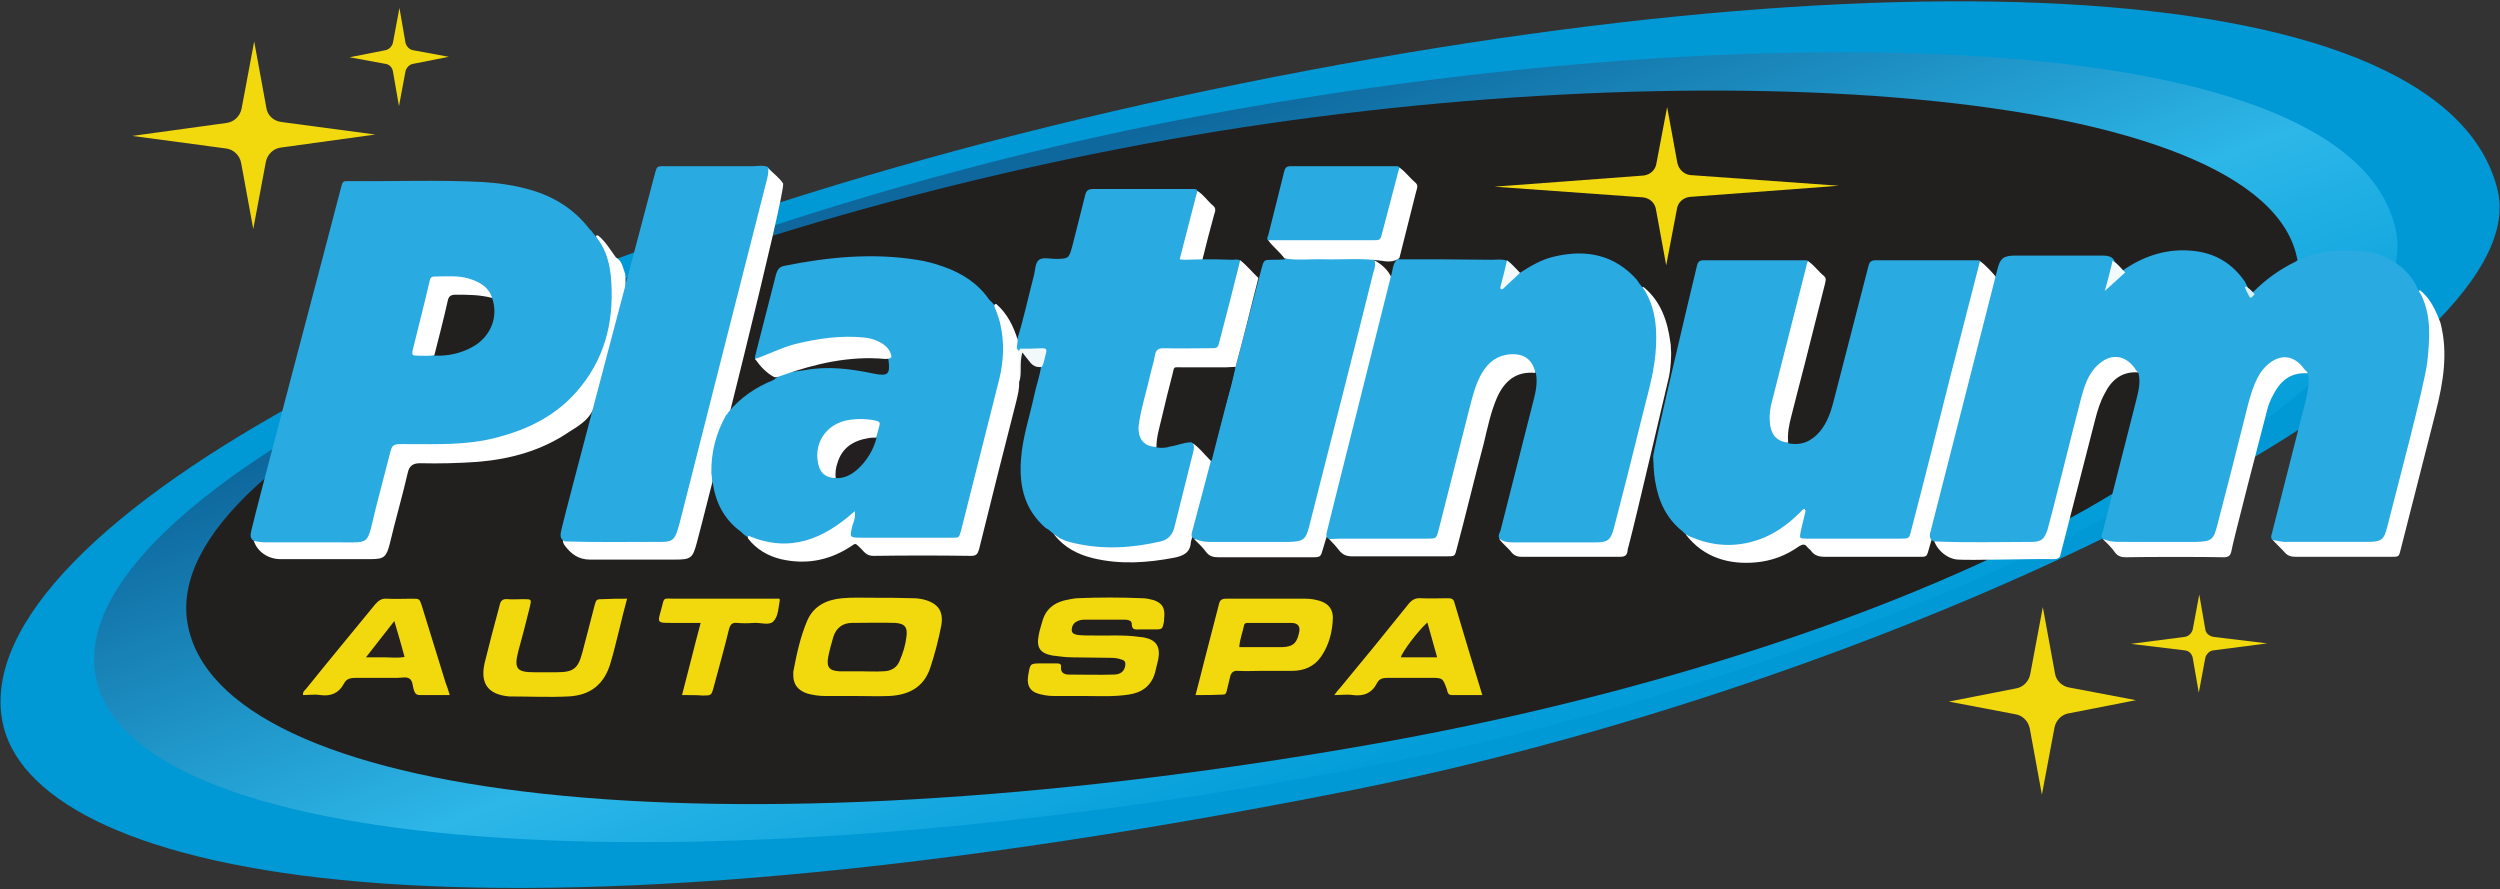
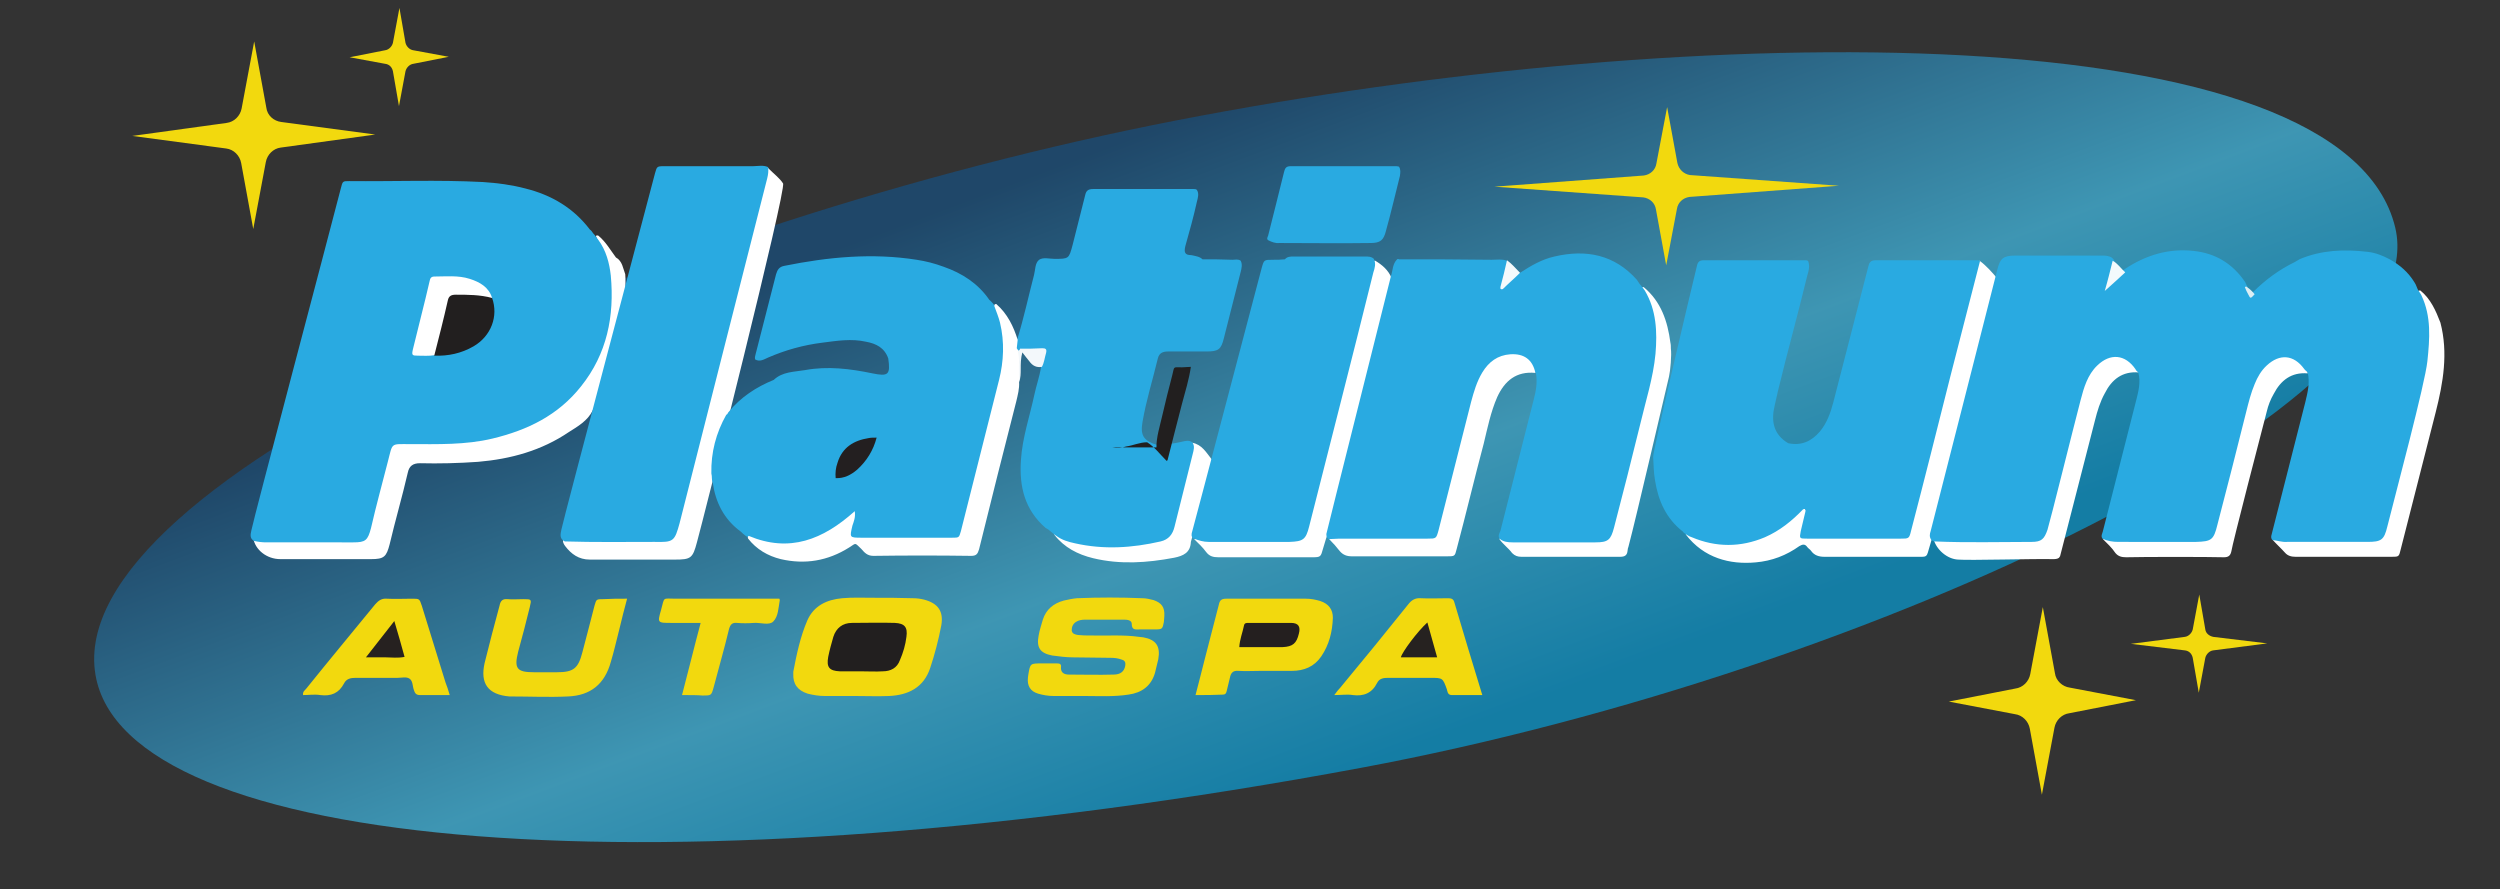
<svg xmlns="http://www.w3.org/2000/svg" version="1.1" id="Layer_1" x="0" y="0" viewBox="0 0 537 191" xml:space="preserve">
  <rect x="0" y="0" width="537" height="191" fill="#333333" stroke="none" />
  <style>.st2{fill:#221f1f}.st3{fill:#fff}.st4{fill:#29aae1}.st7{fill:#f2d90e}</style>
  <g id="Layer_2_1_">
-     <path d="M.5 154.9c6 32 92 54 289 15 122.9-24.3 255.9-91.7 247-129-11-46-129.9-53.3-284-20-148 32-259.8 92.1-252 134z" fill="#0099d6" />
    <linearGradient id="SVGID_1_" gradientUnits="userSpaceOnUse" x1="242.287" y1="163.722" x2="292.629" y2="29.674" gradientTransform="matrix(1 0 0 -1 0 193.784)">
      <stop offset="0" stop-color="#155183" />
      <stop offset=".603" stop-color="#43c6f2" />
      <stop offset="1" stop-color="#05a1dc" />
    </linearGradient>
    <path d="M20.5 144.9c6.3 37.9 122 48 272 20 110.8-20.7 230.9-78.7 222-116-11-46-149-45-262-23-110.6 21.5-239 77-232 119z" opacity=".67" fill="url(#SVGID_1_)" />
-     <path class="st2" d="M40.3 134c6.7 37.8 112.2 50.9 254.2 25.9 111-19.5 205.7-66.2 199-104s-131.1-45.7-242-26S33.6 96.2 40.3 134z" />
  </g>
  <g id="Layer_4">
    <path class="st3" d="M134.4 61.9c-2.1 8.3-4.3 16.6-6.4 24.9-.3.4-.4.9-.7 1.4-1.1 2.2-3.2 3.4-5.1 4.6-5.9 4-12.5 5.8-19.5 6.4-4.2.3-8.4.4-12.5.3-1.5 0-2.3.6-2.6 2-1.2 5.2-2.7 10.3-3.9 15.4-.7 2.7-1.2 3.2-4 3.2H60.2c-2.9 0-5.4-2-5.8-4.5 6.3 0 12.6 0 18.9-.1h3.6c1.6 0 1.6 0 2-1.6 1.5-5.8 3-11.6 4.4-17.4.5-1.9.5-1.9 2.5-1.9h9.6c6-.1 11.8-1 17.3-3.5 11.4-5.1 17.3-14 18.1-26.5.3-4.8-.5-9.3-2.7-13.6-.2-.4 0-.5.4-.4 1.6 1.3 2.6 3.1 3.8 4.7 1.4.8 1.5 2.3 2 3.6.1 1.1 0 2.1.1 3zM149.7 116.5c-.9 3.4-1.3 3.7-4.7 3.7h-18.3c-2.4 0-4-1.2-5.3-2.9-.3-.4-.6-.9-.4-1.5.7-.2 1.5-.1 2.2-.1h19.1c1.9 0 2 0 2.4-1.9 6.4-25.2 12.8-50.4 19.3-75.6.2-.7.1-1.7.9-2.2l.4.4c1 1 2.2 1.9 2.9 3 .8 1.2-17.3 72.8-18.5 77.1zM226.8 114.6c6.1 2.7 12.5 2.7 18.9 1.8 1.3-.2 2.6-.6 3.9-.8 1.2-.2 1.6-.8 1.9-1.9 1.2-5 2.5-10.1 3.8-15.1.3-1.1.5-2.3.8-3.5 2.1.4 3 2.1 4.2 3.6.1.2-4.2 16.9-4.5 17.7-.1 2.3-1.6 3-3.6 3.4-5.8 1.1-11.6 1.5-17.4.1-3.3-.8-6.2-2.3-8.3-5-.2-.3-.1-.5.3-.3zM519.9 62.4c2.2 1.8 3.3 4.3 4.3 6.9 1.7 6.5.6 12.9-1 19.2l-7.5 29.4c-.4 1.7-.4 1.7-2 1.7h-20.6c-.9 0-1.7-.2-2.3-.9-.8-.9-1.8-1.8-2.6-2.7.6-.5 1.3-.3 2-.3h19.5c1.8 0 1.8 0 2.2-1.7 2.7-10.8 5.5-21.6 8.2-32.5 1.2-4.8 1.6-9.6.6-14.5-.3-1.3-.7-2.5-1.1-3.8-.4-.5-.4-.8.3-.8zM451.7 115.8c.7 0 1.5-.1 2.2-.1h19.3c1.8 0 1.8 0 2.2-1.8 2.4-9.4 4.8-18.9 7.2-28.3.6-2.2 1.3-4.4 2.7-6.3 1.7-2.3 3.9-3.5 6.8-3 2.3.3 3.3 1.5 3.6 3.9-3.5-.3-5.8 1.5-7.3 4.4-.7 1.2-1.2 2.5-1.5 3.8-.9 3.4-7.5 28.9-7.6 30-.2 1-.7 1.3-1.6 1.3-3.4-.1-17.3-.1-21 0-1 0-1.7-.2-2.3-.9-.8-1.2-1.8-2.1-2.7-3zM415.3 115.7c3.3 0 6.5-.1 9.8-.1h11.8c1.8 0 1.8 0 2.2-1.7l7.2-28.2c.6-2.2 1.3-4.3 2.5-6.2 1.8-2.7 4.4-3.9 7.2-3.3 2.2.4 3.1 1.5 3.4 3.8-3.5-.3-5.8 1.5-7.3 4.5-1 1.8-1.6 3.8-2.1 5.8-2.5 9.7-5 19.4-7.5 29.2-.1.1-.2.2-.2.3-.4.3-.9.3-1.4.3-4-.1-17.8.3-20.3.1-2.3-.1-4.7-2.1-5.3-4.5zM256.5 115.8c.7 0 1.5-.1 2.2-.1H278c1.8 0 1.8 0 2.2-1.8 4.8-18.8 9.5-37.7 14.3-56.5.1-.4.3-.8.4-1.2.1-.2.3-.2.5-.2 1.5.9 2.8 2 3.5 3.7 0 .4-13.6 55.7-14.1 56.1-.2.7-.4 1.3-.6 2-.5 1.8-.5 1.9-2.3 1.9h-20.2c-1.1 0-1.9-.2-2.6-1.1-.8-1.1-1.7-1.9-2.6-2.8zM322 115.7c7.1 0 14.1 0 21.2-.1 2.7 0 2.1 0 2.7-2.1 2.8-10.8 5.5-21.7 8.2-32.5 1.2-4.8 1.4-9.6.3-14.5-.4-1.5-1-3-1.6-4.4-.2-.4 0-.5.3-.4 3.7 3.1 5.1 7.3 5.7 11.9.1.4.1.9.1 1.3.2 1.3-.1 4.7-.4 6-.8 3.3-7 30.1-8.7 36.5-.1.3-.2.6-.2.9-.1 1-.6 1.3-1.6 1.3h-21.2c-.8 0-1.4-.2-2-.8-.8-1.1-2-1.9-2.8-3.1zM425.2 56c1.5 1.1 2.7 2.5 3.9 3.9-.5 2.1-12.8 50-14.1 55.7-.3 1-.6 2-.9 3.1-.2.7-.5.9-1.2.9h-21c-1.2 0-2.2-.3-2.9-1.3-.2-.3-.6-.5-.8-.8-.5-.7-1-.6-1.7-.2-2.8 2-5.9 3.2-9.4 3.5-5.5.5-11.1-.9-15-6 0-.4 1.1.3 1.4.3 2.6.4 5.2 1.3 7.9 1.2 5.2 0 9.5-2 13.2-5.4.8-.7 1.4-1.8 2.7-1.8.3.1.5.3.7.6.3 1.3-.2 2.5-.5 3.7-.2 1 .1 1.6 1.2 1.6 6.4 0 12.9.1 19.3 0 .9 0 1.3-.5 1.6-1.3.2-.6.3-1.2.5-1.8 4.5-17.8 9-35.5 13.5-53.3.4-.9.3-2.1 1.6-2.6z" />
    <path class="st4" d="M488.1 116c-.5-.6-.1-1.2 0-1.8 2.4-9.3 4.7-18.6 7.1-27.9.5-2.1 1-4.1.5-6.3-.3-.3-.6-.5-.8-.8-2.2-3-5.2-3.3-8-.7-1.2 1.1-2 2.5-2.6 4-.8 1.9-1.3 3.9-1.8 5.9-2 8.1-4.1 16.2-6.2 24.3-.8 3.3-1.3 3.6-4.6 3.7H455c-1.2 0-2.4-.2-3.4-.7-.4-.6 0-1.1.1-1.6 2.4-9.3 4.7-18.6 7.1-27.9.5-2 1.1-4.1.5-6.2-.2-.2-.5-.4-.6-.7-2.2-3.2-5.4-3.5-8.2-.8-2.1 2-2.9 4.8-3.6 7.5-1.8 6.9-6.4 25.5-7.1 27.8-.7 2-1.3 2.6-3.4 2.6-6.9 0-13.9.2-20.8-.1-.3 0-.6-.2-.8-.4-.4-.6-.3-1.2-.1-1.8C416 109 428.9 58.5 429 58c.6-2.5 1.3-3.1 3.9-3.1h18.5c.8 0 1.6 0 2.3.5.9.8.5 1.7.3 2.6-.2 1-.4 2-.9 3 1.1-1.2 2.2-2.2 3.3-3.2 4.5-3 9.4-4.5 14.8-3.9 4.7.5 8.3 2.7 11 6.6.2.3.3.7.5 1 .4.4.1 1.7 1.3 1.2 2.6-2.6 5.6-4.8 8.9-6.4.2-.1.3-.2.5-.3s.4-.2.5-.3c4.7-2 9.6-2.2 14.7-1.6 1.7.2 3.2.8 4.7 1.6 2.2 1.2 4 2.8 5.3 4.9.2.3.4.7.5 1 .2.7.7 1.2 1 1.8 2.2 4.6 1.8 9.4 1.3 14.2s-6.8 28.3-8.6 35.5c-.7 2.9-1.3 3.3-4.3 3.3h-17.2c-1.1.1-2.1-.3-3.2-.4zM73.2 40.5c.4-1.6.4-1.6 1.8-1.6 9.6.1 19.1-.3 28.7.2 3.1.2 6.2.6 9.2 1.4 5.6 1.4 10.3 4.2 13.8 8.8.3.2.5.5.7.8.4.4.7.9 1.1 1.4 1.7 2.3 2.4 5 2.7 7.7.8 8.7-.8 16.8-6.4 23.8-4.9 6.2-11.5 9.4-19 11.2-5.8 1.4-11.8 1.2-17.7 1.2-4.3 0-3.7-.4-4.8 3.8-1.2 4.7-2.5 9.4-3.6 14.2-.7 2.7-1.2 3.1-3.8 3.1H57.2c-.9 0-1.7-.1-2.6-.3-1-.5-.8-1.4-.6-2.3.6-3 16.4-62.5 19.2-73.4zM140.7 37.2c.4-1.4.4-1.5 1.9-1.5h19.1c1.1 0 2.2-.3 3.3.2.1.8 0 1.6-.2 2.4-6.2 24.5-12.5 49-18.7 73.6 0 .1-.1.2-.1.4-1.1 4-1.3 4.2-5.4 4.1-6.4 0-12.9.1-19.3-.1-1.2-.6-.9-1.6-.7-2.6.4-2.1 19.5-74.1 20.1-76.5z" />
    <path d="M453.8 56c1.1.6 1.8 1.7 2.7 2.5-1.3 1.2-2.7 2.5-4.4 4 .7-2.4 1.2-4.5 1.7-6.5z" fill="#f3fafc" />
    <path d="M482.7 61.7c.6.4 1.1.9 1.6 1.5-.9 1-.9 1-1.4 0-.3-.5-.5-1-.7-1.5.2-.2.3-.2.5 0z" fill="#dceef4" />
    <path class="st2" d="M105.7 64c1.4 3.9-.2 8.2-4 10.4-2.6 1.5-5.4 2.1-8.4 2-.5-.7-.4-1.5-.2-2.3.7-3 1.4-6.1 2.3-9.1.5-2 1.1-2.5 3.2-2.4 2.4 0 5-.4 7.1 1.4z" />
    <path class="st3" d="M105.7 64c-2.6-.7-5.2-.7-7.8-.7-1 0-1.5.3-1.7 1.2-.9 4-1.9 7.9-2.9 11.8-1.2.2-2.4.1-3.5.1-1.3 0-1.4-.1-1.1-1.4.9-3.6 1.8-7.2 2.7-10.9.3-1.3.6-2.5.9-3.8.1-.5.3-.9 1-.9 2.5 0 5.1-.3 7.6.5 2.2.7 4.1 1.8 4.8 4.1z" />
    <path class="st4" d="M156.5 88.5c2.6-3.2 6-5.4 9.7-6.9 1.9-1.8 4.4-1.7 6.7-2.1 4.9-.9 9.7-.3 14.5.7 3.4.7 3.9.3 3.4-3.2-.8-2.3-2.6-3.2-4.8-3.6-3.1-.7-6.2-.2-9.3.2-4.1.5-8 1.6-11.7 3.2-.9.4-1.8 1-2.8.4-.1-.4 0-.7.1-1.1 1.5-5.7 2.9-11.5 4.4-17.2.3-1 .7-1.6 1.8-1.8 9.4-1.9 18.9-2.8 28.4-1.3 2 .3 3.9.8 5.8 1.5 4 1.4 7.4 3.6 9.8 7.1.6.5 1.1 1.1 1.5 1.8 1.7 2.7 2 5.8 2 8.8 0 2.9-.4 5.7-1.2 8.5-2.5 9.4-4.7 18.8-7.1 28.2-.2.7-.3 1.3-.5 2-.7 2.3-1.4 2.8-3.8 2.8h-18.2c-3.1 0-3.5-.5-2.9-3.6 0-.2.1-.5 0-.9-.8.3-1.3.9-1.9 1.3-5 3.7-10.5 5.2-16.6 3.7-1.1-.3-2.1-.7-3-1.5-.3-.2-.7-.4-1-.7-.3-.2-.5-.5-.8-.7-3.5-2.6-5.3-6.2-5.9-10.4-.3-.6-.1-1.3-.3-2-.1-4.5 1-8.7 3.2-12.6.3-.1.3-.4.5-.6zM387.3 109.4c-2.4 2.5-5 4.6-8.2 6-5.2 2.2-10.5 2.2-15.7 0-.5-.1-1.8-.9-1.9-1.2-3.6-2.8-5.3-6.6-6-11-.3-1.7-.3-3.3-.4-5-.3-.3 7.8-34.5 9.4-41.1.2-.9.6-1.2 1.5-1.2h21.7c.3 0 .5 0 .7.2.4 1.1.1 2.1-.2 3.1-2 8.3-4.3 16.5-6.3 24.8-.2 1-.5 2.1-.7 3.1-.8 3.3-.3 6.2 2.9 8.1 2.8.6 5-.4 6.8-2.5 1.5-1.8 2.3-4 2.9-6.3 1.4-5.3 2.7-10.6 4.1-15.9 1.1-4.4 2.3-8.8 3.4-13.2.2-.9.5-1.4 1.6-1.4h21.7c.3 0 .5 0 .7.2-2.1 8.2-4.2 16.3-6.3 24.5-2.8 11.1-5.6 22.3-8.5 33.4-.4 1.7-.5 1.7-2.2 1.7H388.2c-1.7 0-1.7 0-1.4-1.6.3-1.4.7-2.8 1-4.2.1-.5 0-.7-.5-.5zM300.5 55.7c6.6 0 13.3 0 19.9.1 1.1 0 2.2-.2 3.3.2.6 1.8-.4 3.4-.7 5.1v.1h.1c1.1-.9 1.7-2.5 3.4-2.6 2.3-1.5 4.7-2.9 7.4-3.5 6.8-1.6 12.9-.4 17.7 5l.6.9c.4.4.7.9 1.1 1.4 2.5 4.2 2.7 8.9 2.3 13.6-.5 5.2-2.1 10.1-3.3 15.2-1.8 7.4-3.7 14.8-5.6 22.1-.7 2.7-1.3 3.2-4 3.2h-17.8c-1 0-2-.1-2.8-.8-.4-.6 0-1.2.2-1.7 2.4-9.3 4.7-18.7 7.1-28 .5-1.9.9-3.9.5-5.9-.2-.3-.6-.5-.8-.8-2.5-3.2-6.3-3.3-9.1-.1-1.7 1.9-2.4 4.2-3 6.6-2.4 9.1-4.6 18.2-7 27.2-.8 3.2-1.2 3.5-4.5 3.5h-16.7c-1.1 0-2.2-.1-3.2-.7h-.1c-.5-.2-.6-.6-.6-1.1 0-.2 13.8-55 13.9-55.5.4-1.2.3-2.5 1.3-3.5.1-.1.3-.1.4 0zM258.3 55.7c2.1 0 4.2 0 6.4.1.6 0 1.2-.2 1.8.2.4.8.2 1.6 0 2.4-1.2 4.7-2.4 9.5-3.6 14.2-.6 2.5-1.2 2.9-3.8 2.9h-8.2c-1.1 0-1.9.3-2.2 1.5-1.1 4.6-2.5 9-3.3 13.7-.5 2.9.3 4 3.2 4.9 1.7-.1 3.5-.3 5.2-.7.8-.2 1.6-.4 2.3.1.6.8.3 1.7.1 2.5l-3.9 15.6c-.4 1.7-1.3 2.8-3 3.2-6.1 1.4-12.2 1.8-18.4.4-1.4-.3-2.8-.7-4-1.6-.5-.3-.9-.7-1.4-1.1-.3-.3-.6-.4-.9-.6-4.5-3.9-5.7-8.9-5.3-14.6.3-4.8 1.9-9.4 2.9-14.1.4-1.9 1.1-3.8 1.4-5.8-.4-.5-.2-1.1-.1-1.6.3-1.8.3-1.8-1.6-1.9-1 0-2 .1-3 0-.4-.1-.7-.4-.9-.8-.2-.7-.3-1.3.5-1.7 1.4-4.5 2.4-9.2 3.6-13.8.3-1.1.2-2.6 1.1-3.3.9-.6 2.2-.2 3.3-.2 3.1 0 3.1 0 3.9-3 .9-3.6 1.8-7.1 2.7-10.7.2-.9.6-1.3 1.7-1.3h21.6c.3 0 .5 0 .7.2.5.8.2 1.7 0 2.5-.7 3.2-1.6 6.4-2.5 9.6-.3 1.3-.1 1.9 1.3 1.9.9.2 1.8.3 2.4.9zM271 57.6c.5-1.8.5-1.8 2.4-1.8.9 0 1.7 0 2.6-.1.5-.6 1.2-.6 1.9-.6h15.3c.7 0 1.4 0 1.9.5.5 1 .2 2-.1 2.9-4.5 18.2-9.2 36.4-13.8 54.6-.7 2.8-1.3 3.2-4.2 3.3h-17.4c-1.1 0-2.1-.3-3.1-.7h-.1c-.6-.4-.5-1-.3-1.6.1-.2 14.7-55.8 14.9-56.5z" />
    <path class="st7" d="M183.6 149.5h-6.4c-1.3 0-2.5-.2-3.7-.5-2.2-.7-3.2-2.1-3.1-4.3v-.4c.7-3.7 1.5-7.5 3-11 1.4-3.2 4.2-4.5 7.5-4.8 2.2-.2 4.4-.1 6.6-.1 2.9 0 5.7 0 8.6.1.8 0 1.6.1 2.4.3 3 .8 4.2 2.5 3.7 5.5-.6 3.1-1.4 6.2-2.4 9.2-1.4 4.2-4.7 5.8-8.8 6-2.5.1-4.9 0-7.4 0zM232.9 149.5h-6.6c-1.1 0-2.3-.2-3.3-.5-1.7-.5-2.4-1.7-2.2-3.5 0-.2.1-.5.1-.7.4-2.3.4-2.3 2.9-2.3h3.2c.6 0 1 .1.9.8-.1 1.2.7 1.6 1.7 1.6 3.2 0 6.4.1 9.6 0 1.5 0 2.3-.7 2.5-1.9.1-.6 0-1.1-.7-1.3-.8-.3-1.6-.4-2.4-.4-2.7 0-5.4-.1-8.1-.1-1.5 0-3-.2-4.5-.4-2.6-.5-3.4-1.7-2.9-4.3.2-1.2.6-2.3.9-3.4.7-2.2 2.3-3.5 4.5-4.1.9-.2 1.8-.4 2.8-.5 4.7-.2 9.4-.2 14.1 0 .8 0 1.6.2 2.4.4 1.7.6 2.4 1.5 2.3 3.4 0 .4-.1.9-.1 1.3-.3 1.5-.3 1.6-2 1.6h-3.2c-.9 0-1.7.2-1.7-1.2 0-.8-1-.9-1.6-.9h-8.4c-.7 0-1.4.1-2 .5s-.9 1-.9 1.8c.1.8.8.9 1.4 1 .9.1 1.7.1 2.6.1 3.5.1 7-.2 10.5.3.3 0 .6.1.9.1 2.7.5 3.7 1.9 3.2 4.7-.2 1-.5 1.9-.7 2.9-.8 2.8-2.8 4.3-5.7 4.7-3.2.5-6.4.3-9.5.3z" />
    <path class="st3" d="M218.6 73c-.1.6-.1 1.2-.2 1.8.2.3.4.6.6.8 0 2.1.2 4.3-.1 6.4.1 1.5-.3 2.9-.6 4.2-2.7 10.6-5.4 21.2-8 31.8-.3 1-.6 1.4-1.7 1.4-7-.1-14-.1-21 0-1.3 0-1.9-.7-2.6-1.5-1.5-1.4-1-1.3-2.6-.3-4.6 2.9-9.5 3.7-14.7 2.5-2.8-.7-5.2-2.1-7-4.4-.1-.2-.1-.4.1-.6 8.8 3.7 16 .8 22.8-5.3.2 1.3-.2 2.2-.5 3.1-.6 2.6-.7 2.6 2.1 2.6h19.3c1.5 0 1.5 0 1.9-1.4 2.7-10.8 5.5-21.7 8.2-32.5 1-4 1.2-8.1.2-12.3-.3-1.2-.8-2.4-1.2-3.5-.1-.4.1-.5.4-.5 2.4 2.1 3.7 4.8 4.6 7.7z" />
    <path class="st7" d="M256.8 149.3c.7-2.8 1.4-5.3 2-7.8 1-3.9 2-7.7 3-11.6.2-1 .6-1.3 1.6-1.3h17.1c1.1 0 2.1.2 3.1.5 1.8.6 2.7 1.8 2.7 3.6-.1 3-.8 5.8-2.5 8.3-1.5 2.2-3.7 3.1-6.3 3.1h-6.6c-1.6 0-3.3.1-4.9 0-1.1-.1-1.6.4-1.8 1.4-.2 1-.5 1.9-.7 2.9-.1.5-.3.8-.8.8-1.9.1-3.8.1-5.9.1zM134.7 128.6c-.6 2.3-1.2 4.5-1.7 6.7-.6 2.3-1.1 4.6-1.8 6.9-1.3 4.7-4.3 7.2-9.2 7.4-4.1.2-8.2 0-12.4 0h-.2c-4.6-.4-6.3-2.8-5.3-7.2 1-4.1 2.1-8.2 3.2-12.3.2-1 .6-1.5 1.7-1.4 1.1.1 2.2 0 3.4 0 1.8 0 1.8 0 1.4 1.7-.8 3.2-1.6 6.4-2.5 9.6-.9 3.6-.3 4.4 3.4 4.4h4.9c3.6 0 4.6-.8 5.5-4.3.9-3.3 1.7-6.6 2.6-10 .4-1.4.4-1.4 1.9-1.4 1.7-.1 3.3-.1 5.1-.1zM96.6 149.3h-6.4c-.8 0-1.1-.4-1.3-1.1-.3-.8-.2-1.9-.9-2.4s-1.7-.2-2.6-.2h-9c-1.1 0-2 .2-2.5 1.2-1.1 2.1-2.8 2.8-5.1 2.5-1.2-.2-2.5 0-3.7 0-.1-.8.4-1 .7-1.4 4.9-6.1 9.9-12.1 14.8-18.1.7-.8 1.4-1.3 2.5-1.2 1.8.1 3.6 0 5.4 0 1.6 0 1.6 0 2.1 1.5l5.1 16.5c.3.8.6 1.6.9 2.7zM318.4 149.3h-6.6c-.5 0-.8-.3-.9-.8 0-.1-.1-.2-.1-.4-.9-2.5-.9-2.5-3.6-2.5h-9c-1 0-1.9.1-2.4 1.1-1.1 2.2-2.9 2.9-5.2 2.6-1.2-.2-2.4 0-4 0 .6-.8.9-1.2 1.3-1.6 4.9-5.9 9.8-11.9 14.6-17.9.7-.9 1.5-1.4 2.7-1.3 1.9.1 3.9 0 5.8 0 .7 0 1.2.1 1.4.9 1.9 6.5 3.9 13 6 19.9z" />
    <path class="st3" d="M285.5 115.8c.7 0 1.5-.1 2.2-.1h18.9c1.9 0 1.9 0 2.4-1.8 2.3-9.2 4.7-18.4 7-27.6.6-2.2 1.2-4.3 2.4-6.3 1.4-2.3 3.3-3.7 6-3.9 2.9-.2 4.8 1.1 5.4 4-4.1-.4-6.6 1.7-8.2 5.2-1.4 3.2-2.1 6.7-2.9 10-2 7.5-3.8 15.1-5.8 22.6-.4 1.6-.4 1.6-2.1 1.6h-20.4c-1.1 0-1.9-.3-2.6-1.1-.7-.9-1.5-1.8-2.3-2.6z" />
    <path class="st7" d="M146.5 149.3c1.4-5.3 2.6-10.3 4-15.5h-6.3c-3 0-3 0-2.2-2.8.8-2.9.2-2.4 3.2-2.4h22.2c.1.2.1.3.1.3-.3 1.6-.3 3.5-1.4 4.6-.9.9-2.7.2-4.2.3-1.2.1-2.4.1-3.6 0-1-.1-1.4.3-1.7 1.3-1 4.2-2.2 8.3-3.3 12.5-.5 1.8-.5 1.8-2.4 1.8-1.1-.1-2.5-.1-4.4-.1z" />
    <path d="M218.9 82.1c0-1.4-.1-2.8 0-4.3 0-.8-.1-1.6-.3-2.4.2-.1.5-.2.5-.5 1.6 0 3.2 0 4.8-.1.7 0 1 .2.8 1-.3 1-.4 2.1-.9 3-1.1.2-2-.2-2.7-1.2-.4-.5-.9-1.1-1.5-1.9-.7 2.6 0 4.6-.7 6.4z" fill="#f3f8fb" />
    <path class="st4" d="M272.4 51.6c-.4-.3-.1-.7 0-1 1.1-4.5 2.3-9 3.4-13.6.2-.8.4-1.3 1.4-1.3H300c.2 0 .4.1.5.1.4.6.3 1.3.2 2-1 3.9-1.9 7.9-3 11.8-.5 2-1.2 2.6-3.3 2.6-6.5.1-13.1 0-19.6 0-.8.1-1.6-.2-2.4-.6z" />
-     <path class="st3" d="M270.3 59.7c-1.6 6.4-3.2 12.8-4.9 19.1-.6.9-1.6.8-2.5.8-2.7 0-5.4.1-8 0-1.4 0-2.1.6-2.5 1.9-1 4.2-2.1 8.4-3.1 12.7-.2.7-.2 1.4-.8 1.8-2.7 0-4.2-1.7-3.9-4.7.5-3.7 1.7-7.3 2.5-10.9.3-1.4.8-2.8 1-4.2.2-1 .7-1.4 1.8-1.4 3.3.1 6.6 0 9.9 0 1.8 0 1.8 0 2.2-1.7 1.5-5.7 3-11.5 4.4-17.2 1.5 1.2 2.6 2.6 3.9 3.8zM384.1 95.1c-2.4-.3-3.6-1.6-3.9-4-.2-1.8 0-3.5.5-5.2 2.5-9.8 5-19.7 7.5-29.5 0-.1.1-.2.2-.3 1.3.9 2.2 2.2 3.4 3.2.6.5.3 1.1.2 1.7-1.5 5.8-2.9 11.6-4.4 17.4-.9 3.6-1.9 7.2-2.8 10.9-.5 1.9-.9 3.8-.7 5.8zM272.4 51.6H294.8c1.7 0 1.7 0 2.1-1.6.9-3.3 1.7-6.6 2.6-9.9.4-1.4.7-2.8 1.1-4.1 1.3.9 2.2 2.2 3.4 3.2.7.6.4 1.2.2 1.9-1.2 4.8-2.4 9.5-3.6 14.3-1.2 1-2.7.8-4 .6-4.1-.6-8.2-.2-12.3-.3-2.8-.1-5.6.3-8.4-.2-1.1-1.5-2.5-2.5-3.5-3.9zM162.2 77.1c2.9-1 5.6-2.4 8.6-3.2 4.9-1.2 9.8-1.9 14.8-1.4 1.1.1 2.2.4 3.2.9 1.4.7 2.5 1.7 2.7 3.3-.4.4-.9.4-1.4.4-7.6-.7-14.9 1-22 3.5-.6.2-1.1.5-1.8.4-1.7-.9-3-2.3-4.1-3.9zM258.3 55.7c-1.2 0-2.5.1-3.7.1-.3 0-.6 0-1.2-.1 1.3-5 2.5-9.8 3.8-14.7 1.3.8 2.2 2.2 3.4 3.2.7.6.4 1.3.2 1.9-.9 3.2-1.7 6.4-2.5 9.6z" />
    <path d="M326.5 58.6c-1.2 1.2-2.5 2.3-3.7 3.5-.4.1-.6 0-.5-.5.5-1.9 1-3.8 1.4-5.7 1.1.8 1.9 1.8 2.8 2.7z" fill="#f4fafc" />
-     <path class="st3" d="M179.5 102.7c-2.2-.1-3.4-1.1-3.8-3.3-.8-4.2 1.6-7.9 5.7-9 2.2-.5 4.3-.5 6.5-.1 1.2.3 1.2.4.9 1.5-.2.7-.4 1.4-.6 2.2-.5.5-1.2.6-1.9.8-3.4.7-5.7 2.6-6.2 6.2 0 .6-.2 1.2-.6 1.7z" />
    <path d="M179.5 102.7c-.1-1.1 0-2.2.4-3.3 1-3.3 3.5-4.8 6.7-5.3.5-.1 1.1-.1 1.7-.1-.7 2.7-2.1 5-4.2 6.9-1.3 1.1-2.8 1.9-4.6 1.8z" fill="#231f20" />
-     <path class="st2" d="M248.4 96.1c0-2.3.7-4.4 1.2-6.6.7-3 1.4-5.9 2.2-8.9.5-2 .1-1.7 2.1-1.7h9.5c.6 0 1.2-.1 1.9-.1-.4 2.7-1.2 5.3-1.9 7.9-1 4-2.1 8-3.1 12.1-.1.2-.2.3-.4 0-1.3-1.3-2.4-2.8-4-3.8-1.6 0-3 .7-4.5.9-.9.3-1.9.4-3 .2zM184.9 144.2h-4.5c-2.3-.1-2.9-.9-2.5-3.1.3-1.5.7-2.9 1.1-4.3.6-1.9 2-3 4-3 3.1 0 6.1-.1 9.2 0 2.1.1 2.8.9 2.5 3-.2 1.7-.7 3.4-1.4 5-.6 1.7-2 2.4-3.7 2.4-1.4.1-3.1 0-4.7 0z" />
+     <path class="st2" d="M248.4 96.1c0-2.3.7-4.4 1.2-6.6.7-3 1.4-5.9 2.2-8.9.5-2 .1-1.7 2.1-1.7c.6 0 1.2-.1 1.9-.1-.4 2.7-1.2 5.3-1.9 7.9-1 4-2.1 8-3.1 12.1-.1.2-.2.3-.4 0-1.3-1.3-2.4-2.8-4-3.8-1.6 0-3 .7-4.5.9-.9.3-1.9.4-3 .2zM184.9 144.2h-4.5c-2.3-.1-2.9-.9-2.5-3.1.3-1.5.7-2.9 1.1-4.3.6-1.9 2-3 4-3 3.1 0 6.1-.1 9.2 0 2.1.1 2.8.9 2.5 3-.2 1.7-.7 3.4-1.4 5-.6 1.7-2 2.4-3.7 2.4-1.4.1-3.1 0-4.7 0z" />
    <path d="M266.2 139c.1-1.7.7-3.1 1-4.6.1-.6.5-.6 1-.6h9.1c1.6 0 2.1.8 1.7 2.3-.5 2.1-1.3 2.8-3.5 2.9h-9.3z" fill="#241f1f" />
    <path d="M84.7 133.4c.8 2.7 1.5 5.1 2.2 7.7-1.5.3-2.7.1-4 .1h-4.3c2.1-2.7 4-5.1 6.1-7.8z" fill="#262120" />
    <path d="M306.6 133.7c.7 2.6 1.4 4.9 2.1 7.5h-7.8c.3-1.2 3.6-5.6 5.7-7.5z" fill="#262220" />
    <path class="st7" d="M60.4 26.2l20.2 2.7-20.3 2.8c-1.6.2-2.9 1.5-3.2 3.1l-2.7 14.4L51.8 35c-.3-1.6-1.6-2.9-3.2-3.1l-20.2-2.7 20.3-2.8c1.6-.2 2.9-1.5 3.2-3.1l2.7-14.4 2.6 14.2c.2 1.7 1.6 2.9 3.2 3.1zM88.8 10.8l7.6 1.4-7.6 1.5c-.8.1-1.5.8-1.7 1.6l-1.4 7.5-1.3-7.5c-.2-.9-.8-1.5-1.7-1.6l-7.6-1.4 7.6-1.5c.8-.1 1.5-.8 1.7-1.6l1.4-7.5 1.3 7.5c.2.8.9 1.5 1.7 1.6zM444.6 147.7l14.2 2.7-14.3 2.8c-1.6.2-2.9 1.5-3.2 3.1l-2.7 14.4-2.6-14.2c-.3-1.6-1.6-2.9-3.2-3.1l-14.2-2.7 14.3-2.8c1.6-.2 2.9-1.5 3.2-3.1l2.7-14.4 2.6 14.2c.2 1.6 1.6 2.9 3.2 3.1zM363 37.6l32 2.3-32.1 2.4c-1.4.2-2.5 1.2-2.7 2.6L357.9 57l-2.2-12c-.2-1.4-1.3-2.4-2.7-2.6l-32-2.3 32.1-2.4c1.4-.2 2.5-1.2 2.7-2.6l2.3-12.1 2.2 12c.3 1.4 1.4 2.4 2.7 2.6zM475.4 136.8l11.6 1.4-11.6 1.5c-.8.1-1.5.8-1.7 1.6l-1.4 7.5-1.3-7.5c-.2-.9-.8-1.5-1.7-1.6l-11.6-1.4 11.6-1.5c.8-.1 1.5-.8 1.7-1.6l1.4-7.5 1.3 7.5c.1.8.8 1.4 1.7 1.6z" />
  </g>
</svg>